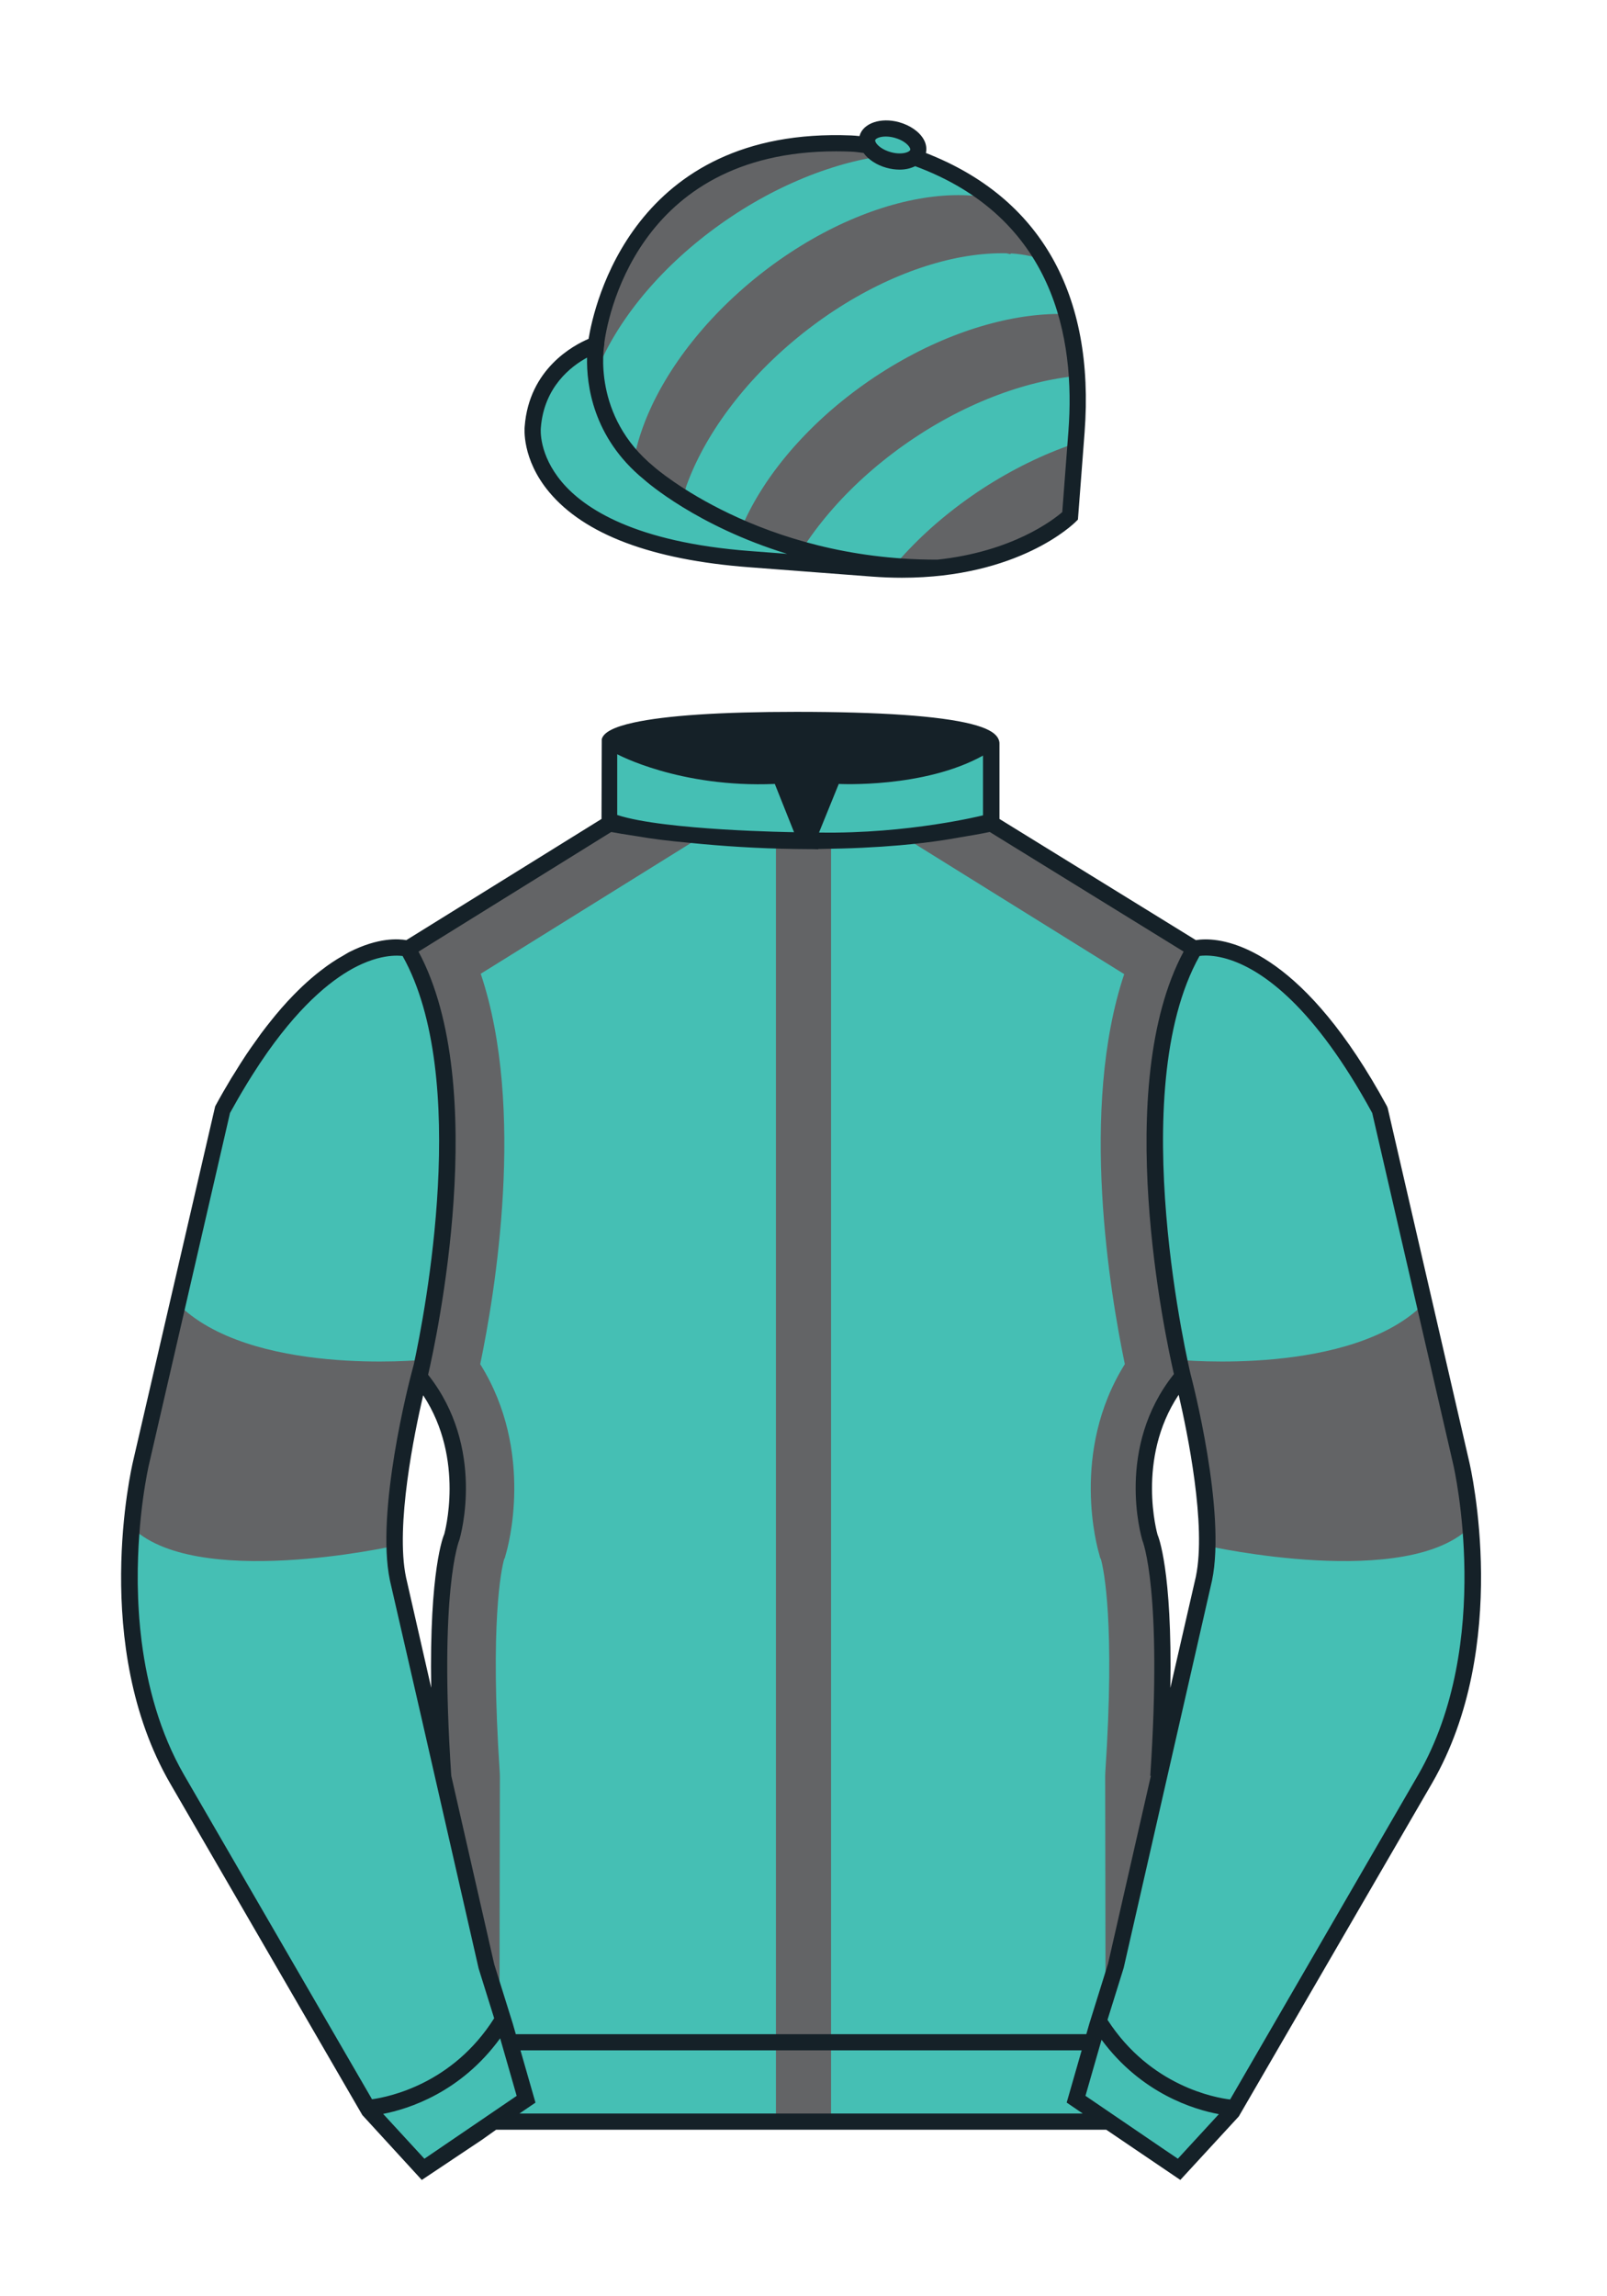
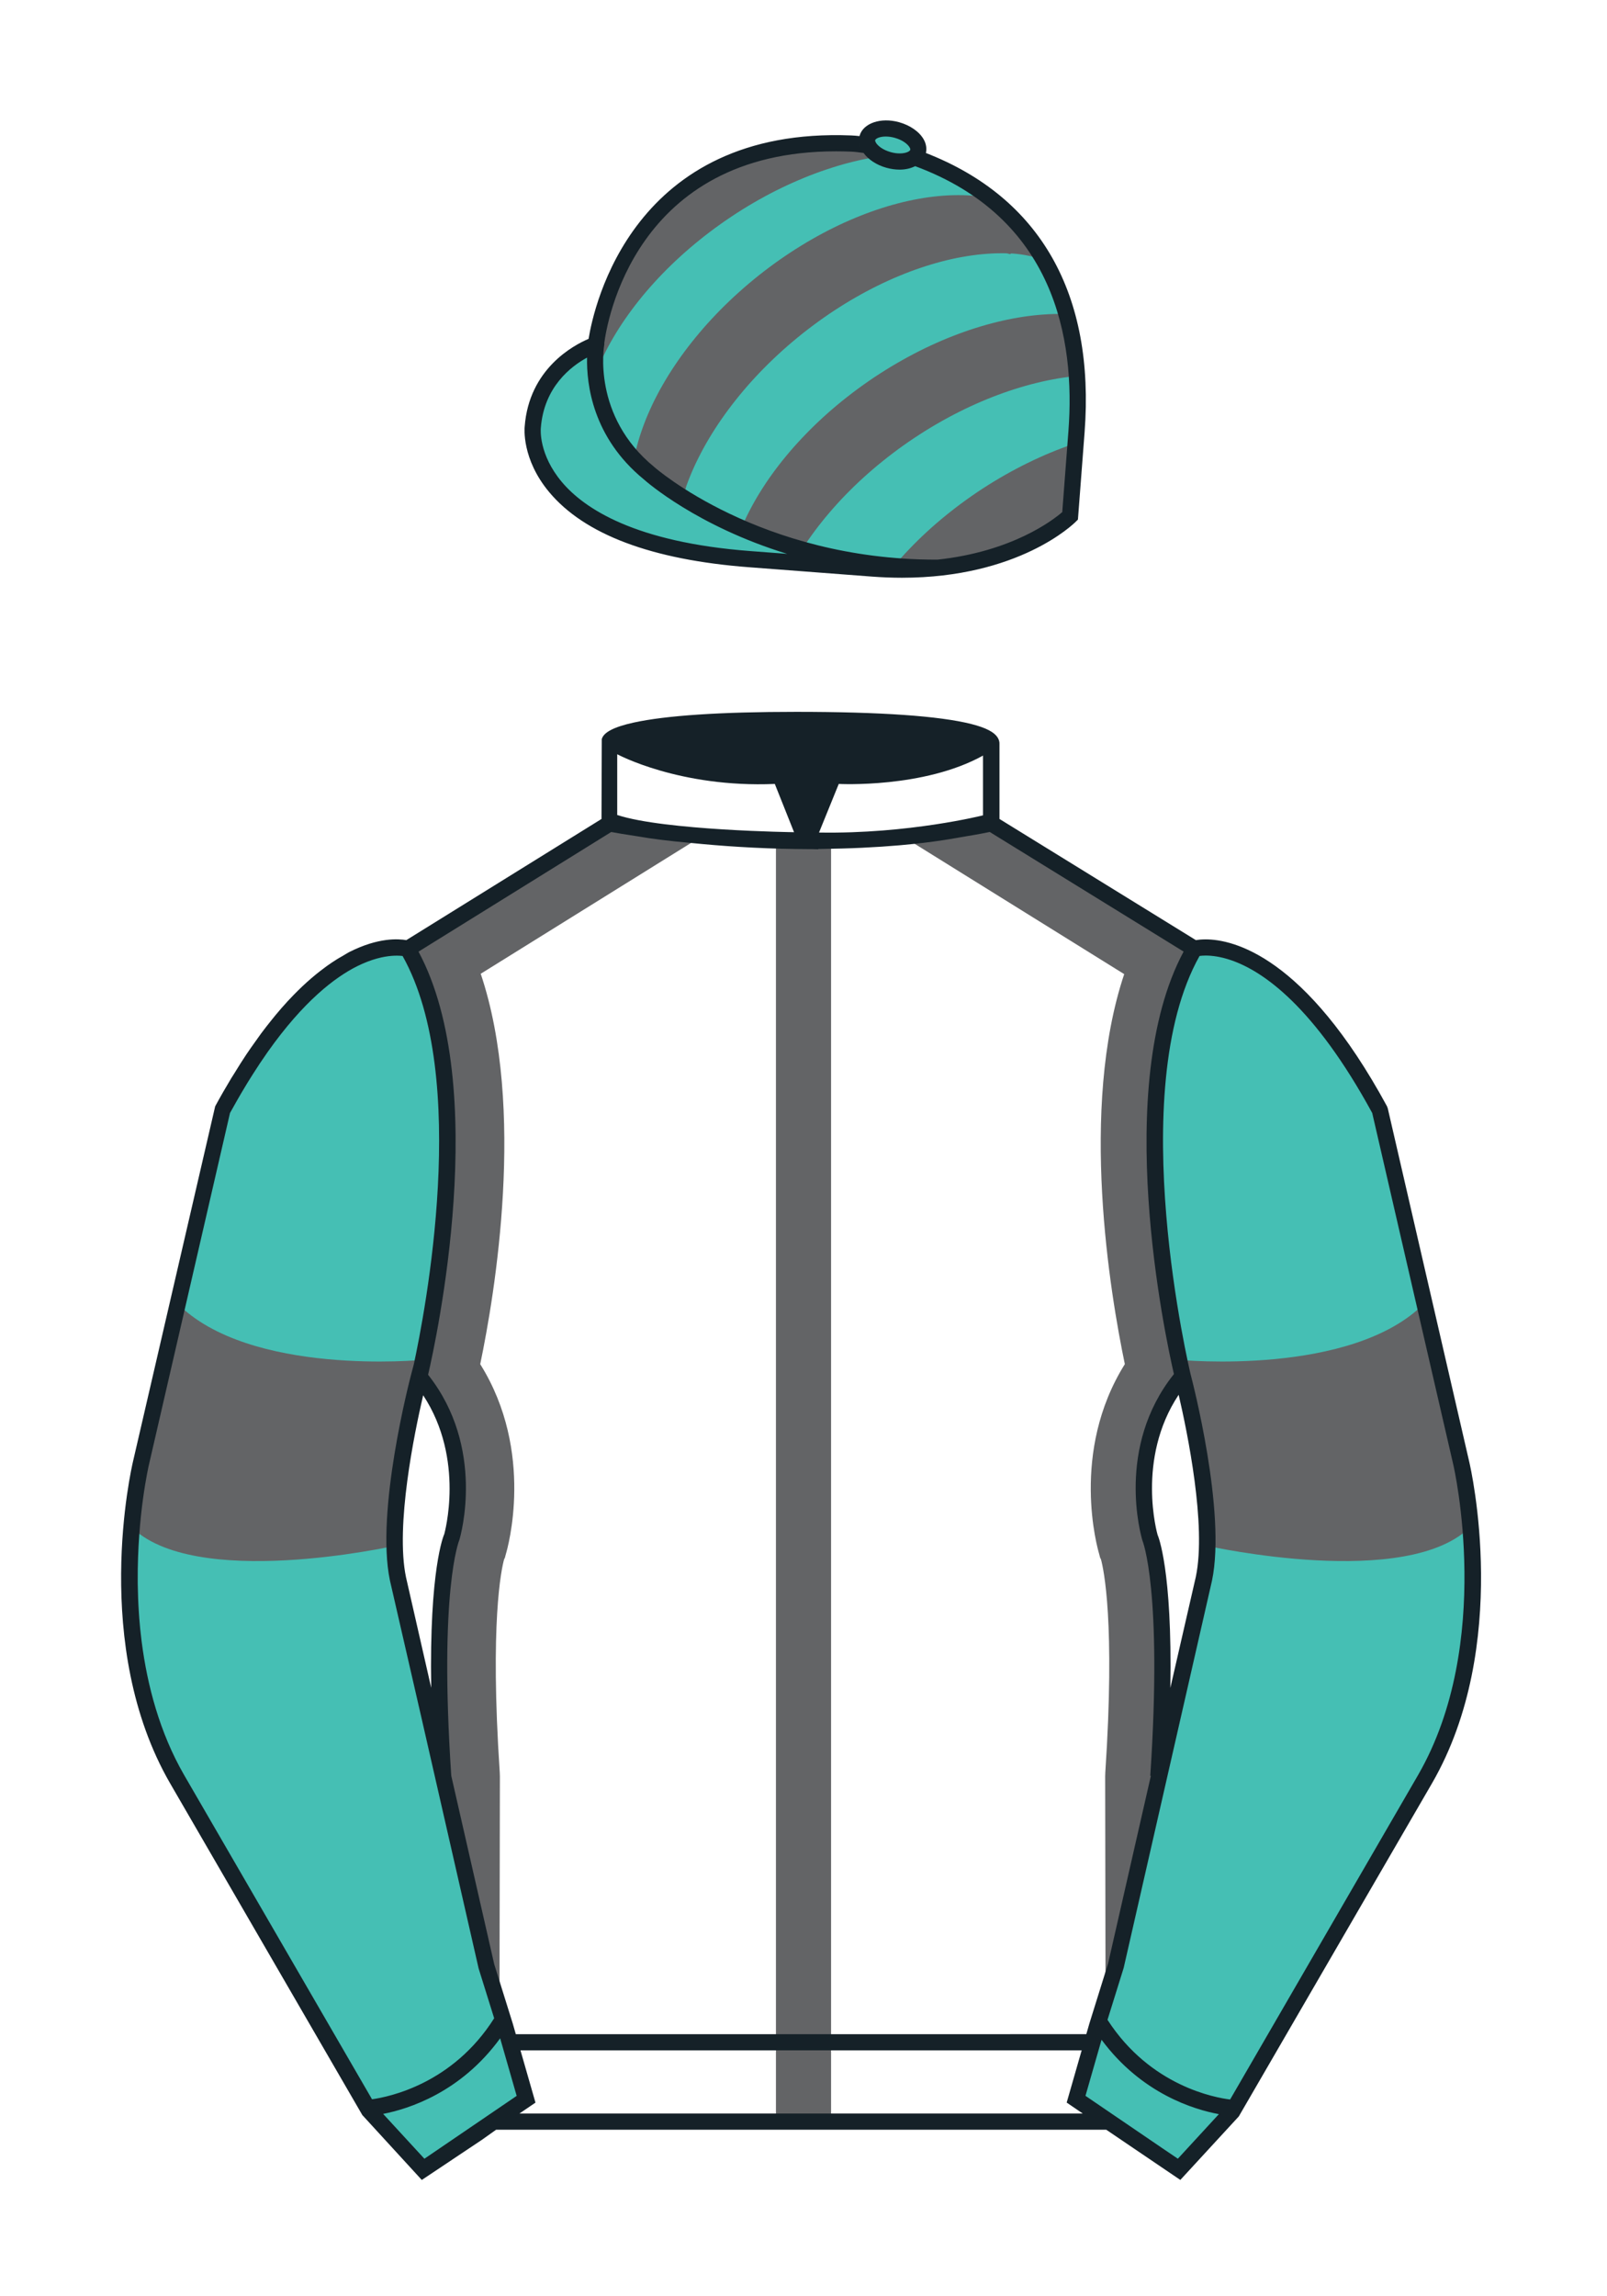
<svg xmlns="http://www.w3.org/2000/svg" version="1.1" id="CAP_-_Striped" x="0px" y="0px" viewBox="0 0 99.213 141.732" style="enable-background:new 0 0 99.213 141.732;" xml:space="preserve">
-   <path id="Jacket_Colour_1_" style="fill:#45BFB4;" d="M90.215,90.314l-5.025-21.795c-6.287-11.574-11.451-9.961-11.451-9.961  l-12.533-7.73v-2.458v-2.459c0,0,0.098-0.369-1.357-0.737c-1.457-0.369-4.467-0.737-10.689-0.737c-5.586,0-8.467,0.328-9.95,0.655  c-1.484,0.328-1.571,0.655-1.571,0.655v2.54v2.54l-6.229,3.865l-6.228,3.865c0,0-0.074-0.019-0.202-0.038  c-0.993-0.156-5.68-0.259-11.255,10.002L8.7,90.316c0,0-2.624,11.088,2.23,19.498l11.871,20.482l3.317,3.603l2.913-1.944  l1.434-0.999l2.014-1.385l-2.008,1.381h2.276h1.747h1.747h17.457h14.752l1.434,1l2.912,1.944l3.318-3.604l11.869-20.483  C92.838,101.4,90.215,90.314,90.215,90.314z M24.577,97.457c-0.876-4.19,1.312-12.487,1.313-12.492  c3.652,4.394,1.996,9.92,1.996,9.92s-1.313,2.917-0.525,14.753l-0.92-4.007l3.586,15.722L24.577,97.457z M73.004,84.941  c0,0,2.189,8.301,1.313,12.492l-2.801,12.205c0.787-11.836-0.525-14.753-0.525-14.753S69.326,89.339,73.004,84.941z" />
  <path id="Cap_Colour_1_" style="fill:#45BFB4;" d="M56.462,9.702c0.107-0.088,0.183-0.195,0.217-0.32  c0.143-0.51-0.443-1.119-1.309-1.358c-0.863-0.239-1.678-0.02-1.82,0.491c-0.042,0.151-0.014,0.309,0.059,0.465  c-0.39-0.063-0.763-0.108-1.076-0.121C38.096,8.281,36.791,21.276,36.791,21.276s-3.602,1.175-3.901,5.104  c0,0-0.756,7.056,13.389,8.132l7.594,0.578c8.338,0.633,12.191-3.244,12.191-3.244l0.098-1.267l0.299-3.929  C67.458,13.54,58.392,10.398,56.462,9.702z" />
  <g id="Sleeves_Colour">
    <path id="Right_Sleeve_Colour" style="fill:#45BFB4;" d="M72.795,133.898l-2.912-1.944l-1.434-1l-2.014-1.384l1.297-4.521   l1.154-3.698l5.451-23.896c0.875-4.191-1.314-12.493-1.314-12.493s-4.328-17.816,0.715-26.404c0,0,5.164-1.613,11.451,9.961   l5.025,21.795c0,0,2.623,11.087-2.232,19.497l-11.869,20.482L72.795,133.898" />
    <path id="Left_Sleeve_Colour" style="fill:#45BFB4;" d="M26.118,133.9l2.913-1.944l1.434-0.999l2.014-1.385l-1.298-4.521   l-1.154-3.698l-5.45-23.897C23.7,93.266,25.89,84.965,25.89,84.965s4.328-17.817-0.715-26.405c0,0-5.164-1.613-11.452,9.961   L8.7,90.316c0,0-2.623,11.088,2.231,19.498l11.871,20.482L26.118,133.9" />
  </g>
  <g id="Seams">
    <path id="Right_5_" style="fill:#636466;" d="M55.357,51.39l14.049,8.736c-2.781,8.31-0.866,19.73,0.039,24.073   c-3.403,5.439-1.674,11.417-1.592,11.691c0.069,0.233,0.033,0.205,0.119,0.358c0.165,0.608,0.883,3.883,0.267,13.157   c-0.005,0.079-0.008,0.159-0.008,0.238l0.023,13.733l0.633-2.027l2.629-11.712c0.787-11.836-0.525-14.753-0.525-14.753   s-1.664-5.547,2.014-9.944l0.02,0.02c0,0-4.328-17.816,0.715-26.404l-12.533-7.73L55.357,51.39z" />
    <rect id="Centre_1_" x="47.906" y="51.641" style="fill:#636466;" width="3.402" height="79.312" />
    <path id="Left_5_" style="fill:#636466;" d="M37.637,50.827l-6.229,3.865l-6.228,3.865c0,0-0.23-0.065-0.633-0.072   c0.405,0.007,0.628,0.075,0.628,0.075c5.043,8.587,0.715,26.405,0.715,26.405l0,0c3.652,4.394,1.996,9.92,1.996,9.92   s-1.313,2.917-0.525,14.753l2.666,11.715l0.81,2.595l0.025-14.304c0-0.079-0.002-0.159-0.008-0.238   c-0.617-9.274,0.101-12.549,0.267-13.157c0.085-0.153,0.049-0.125,0.119-0.358c0.082-0.274,1.811-6.252-1.592-11.691   c0.906-4.346,2.824-15.785,0.031-24.097L43.69,51.39L37.637,50.827z" />
  </g>
  <g id="Armband">
    <path id="Right_2_" style="fill:#636466;" d="M89.41,86.834c0.611,2.29,1.424,7.348,1.424,7.348   c-3.863,4.009-16.268,1.241-16.268,1.241c0.332-2.813-1.445-9.947-1.445-9.947l-0.328-1.542c0,0,10.703,1.048,15.17-3.514   L89.41,86.834z" />
    <path id="Left_2_" style="fill:#636466;" d="M9.469,86.834c-0.61,2.29-1.423,7.348-1.423,7.348   c3.863,4.009,16.267,1.241,16.267,1.241c-0.33-2.813,1.447-9.947,1.447-9.947l0.329-1.542c0,0-10.705,1.048-15.17-3.514   L9.469,86.834z" />
  </g>
  <g id="Striped_1_">
    <path id="Stripe_4_1_" style="fill:#636466;" d="M66.578,27.299c-0.117,0.037-0.23,0.076-0.348,0.116   c-0.115,0.04-0.23,0.081-0.346,0.123c-0.115,0.042-0.232,0.085-0.348,0.129c-0.115,0.044-0.232,0.09-0.348,0.136   c-0.115,0.047-0.232,0.094-0.35,0.143c-0.117,0.048-0.232,0.098-0.35,0.148c-0.115,0.051-0.233,0.103-0.348,0.156   c-0.117,0.053-0.234,0.107-0.35,0.162c-0.117,0.055-0.234,0.111-0.35,0.168c-0.117,0.058-0.234,0.116-0.35,0.175   c-0.117,0.06-0.232,0.12-0.35,0.182c-0.115,0.061-0.232,0.124-0.348,0.188c-0.117,0.064-0.232,0.129-0.35,0.195   c-0.115,0.065-0.23,0.132-0.346,0.2c-0.117,0.068-0.232,0.138-0.348,0.208c-0.115,0.07-0.23,0.142-0.346,0.214   c-0.115,0.072-0.229,0.146-0.344,0.22c-0.115,0.075-0.227,0.15-0.34,0.226c-0.113,0.077-0.225,0.153-0.336,0.231   c-0.111,0.077-0.221,0.154-0.33,0.233c-0.109,0.079-0.217,0.157-0.324,0.237c-0.107,0.079-0.213,0.159-0.318,0.239   c-0.105,0.081-0.211,0.162-0.313,0.244c-0.103,0.081-0.207,0.163-0.308,0.246c-0.102,0.083-0.201,0.165-0.301,0.248   c-0.1,0.083-0.197,0.167-0.297,0.253c-0.096,0.084-0.193,0.169-0.289,0.254c-0.096,0.085-0.189,0.171-0.283,0.257   c-0.094,0.085-0.186,0.173-0.277,0.259c-0.092,0.087-0.182,0.174-0.271,0.262c-0.09,0.088-0.178,0.176-0.266,0.264   c-0.088,0.088-0.174,0.177-0.258,0.266c-0.086,0.089-0.17,0.178-0.254,0.268c-0.084,0.09-0.164,0.18-0.246,0.27   c-0.08,0.09-0.16,0.181-0.24,0.271c-0.078,0.091-0.156,0.181-0.232,0.272c0,0,6.795,0.794,10.965-3.179L66.578,27.299z" />
    <path id="Stripe_3_1_" style="fill:#636466;" d="M49.532,33.884c0.061-0.094,0.121-0.189,0.186-0.283   c0.063-0.094,0.127-0.189,0.192-0.283c0.066-0.094,0.132-0.188,0.199-0.282c0.068-0.094,0.137-0.188,0.207-0.281   c0.07-0.094,0.141-0.188,0.213-0.281c0.072-0.093,0.145-0.187,0.221-0.28c0.074-0.093,0.148-0.185,0.225-0.278   c0.076-0.093,0.154-0.185,0.234-0.277c0.078-0.092,0.156-0.184,0.238-0.275c0.08-0.092,0.162-0.183,0.246-0.274   c0.084-0.091,0.166-0.182,0.251-0.272c0.086-0.09,0.172-0.18,0.258-0.271c0.09-0.09,0.178-0.179,0.266-0.268   c0.09-0.09,0.18-0.178,0.271-0.267s0.184-0.177,0.277-0.264c0.094-0.088,0.188-0.175,0.283-0.262   c0.096-0.087,0.191-0.173,0.289-0.259c0.098-0.086,0.195-0.171,0.295-0.256c0.1-0.085,0.199-0.17,0.301-0.254   c0.102-0.084,0.203-0.168,0.309-0.251c0.102-0.083,0.207-0.166,0.311-0.248c0.105-0.082,0.211-0.164,0.32-0.245   c0.105-0.08,0.213-0.161,0.322-0.242c0.109-0.08,0.221-0.159,0.33-0.238c0.111-0.078,0.223-0.156,0.336-0.234   c0.111-0.077,0.225-0.154,0.338-0.229c0.113-0.075,0.227-0.149,0.34-0.222c0.113-0.074,0.226-0.146,0.34-0.217   c0.115-0.071,0.229-0.14,0.342-0.209c0.115-0.068,0.228-0.136,0.344-0.203c0.115-0.066,0.229-0.132,0.344-0.197   c0.115-0.064,0.229-0.128,0.346-0.19c0.113-0.062,0.229-0.123,0.344-0.184c0.115-0.06,0.23-0.119,0.346-0.177   c0.115-0.058,0.23-0.115,0.344-0.17c0.117-0.056,0.233-0.111,0.346-0.164c0.115-0.054,0.232-0.107,0.346-0.158   c0.115-0.052,0.23-0.102,0.346-0.151c0.115-0.049,0.231-0.097,0.346-0.145c0.113-0.047,0.229-0.093,0.344-0.138   c0.113-0.045,0.228-0.089,0.344-0.131c0.113-0.043,0.229-0.084,0.342-0.125c0.115-0.041,0.229-0.08,0.342-0.118   c0.113-0.039,0.229-0.076,0.34-0.112c0.115-0.036,0.226-0.071,0.34-0.105c0.113-0.034,0.227-0.066,0.338-0.099   c0.113-0.032,0.225-0.063,0.336-0.092c0.113-0.029,0.225-0.058,0.336-0.085c0.111-0.027,0.223-0.053,0.332-0.079   c0.111-0.025,0.221-0.049,0.33-0.072c0.111-0.022,0.221-0.044,0.33-0.065c0.109-0.021,0.219-0.04,0.326-0.059   c0.109-0.018,0.217-0.036,0.324-0.052c0.107-0.016,0.215-0.031,0.322-0.045c0.105-0.014,0.213-0.026,0.318-0.039   c0.105-0.011,0.211-0.022,0.316-0.031c0,0-0.402-3.083-0.801-3.82l-0.113,0.003c-0.1-0.002-0.199-0.003-0.301-0.002   c-0.1,0-0.201,0.002-0.303,0.004c-0.102,0.003-0.203,0.006-0.307,0.012c-0.102,0.005-0.205,0.011-0.309,0.018   c-0.103,0.007-0.209,0.016-0.313,0.025c-0.105,0.01-0.211,0.02-0.316,0.032c-0.106,0.012-0.213,0.024-0.32,0.038   c-0.105,0.014-0.213,0.029-0.32,0.045c-0.107,0.016-0.215,0.033-0.324,0.052c-0.109,0.019-0.219,0.038-0.326,0.059   c-0.109,0.021-0.221,0.042-0.33,0.065c-0.109,0.023-0.221,0.047-0.33,0.072c-0.111,0.025-0.223,0.051-0.334,0.079   c-0.111,0.027-0.223,0.056-0.334,0.085c-0.111,0.03-0.225,0.06-0.336,0.092c-0.113,0.032-0.225,0.065-0.338,0.099   c-0.113,0.034-0.227,0.069-0.34,0.105c-0.113,0.037-0.227,0.074-0.342,0.111c-0.113,0.039-0.227,0.078-0.34,0.119   c-0.115,0.04-0.229,0.082-0.344,0.125c-0.113,0.043-0.228,0.086-0.342,0.131c-0.115,0.045-0.231,0.091-0.346,0.138   c-0.115,0.048-0.231,0.096-0.346,0.145c-0.113,0.049-0.229,0.1-0.344,0.151c-0.115,0.052-0.23,0.104-0.346,0.158   c-0.115,0.054-0.23,0.108-0.346,0.164c-0.115,0.056-0.23,0.113-0.346,0.171c-0.115,0.058-0.229,0.117-0.344,0.177   c-0.115,0.06-0.23,0.122-0.346,0.184c-0.115,0.063-0.229,0.125-0.344,0.19c-0.115,0.065-0.23,0.131-0.344,0.197   c-0.115,0.067-0.229,0.135-0.344,0.203c-0.115,0.069-0.227,0.139-0.342,0.21c-0.115,0.071-0.229,0.143-0.342,0.216   c-0.113,0.073-0.227,0.147-0.34,0.222c-0.113,0.076-0.225,0.152-0.338,0.229c-0.113,0.078-0.225,0.155-0.334,0.234   c-0.111,0.079-0.223,0.159-0.33,0.238c-0.109,0.08-0.219,0.16-0.324,0.242c-0.107,0.081-0.215,0.163-0.318,0.245   c-0.105,0.082-0.209,0.165-0.313,0.247c-0.104,0.083-0.206,0.167-0.308,0.251c-0.102,0.084-0.201,0.168-0.301,0.254   c-0.1,0.085-0.197,0.17-0.295,0.256c-0.098,0.086-0.193,0.172-0.289,0.26c-0.096,0.086-0.189,0.174-0.283,0.261   c-0.094,0.087-0.186,0.176-0.277,0.264c-0.09,0.088-0.182,0.177-0.271,0.267c-0.088,0.089-0.177,0.178-0.264,0.268   c-0.088,0.09-0.174,0.18-0.259,0.271c-0.085,0.09-0.169,0.181-0.251,0.271c-0.084,0.092-0.165,0.183-0.247,0.274   c-0.081,0.092-0.16,0.183-0.239,0.275c-0.078,0.092-0.156,0.185-0.232,0.277c-0.077,0.093-0.152,0.185-0.227,0.278   c-0.074,0.093-0.146,0.187-0.22,0.28c-0.072,0.093-0.144,0.187-0.213,0.281c-0.069,0.093-0.138,0.187-0.206,0.281   c-0.068,0.094-0.135,0.188-0.2,0.282c-0.065,0.095-0.129,0.189-0.192,0.283c-0.063,0.095-0.125,0.189-0.185,0.284   c-0.062,0.095-0.12,0.189-0.179,0.284c-0.059,0.095-0.116,0.189-0.172,0.285c-0.055,0.095-0.111,0.189-0.164,0.284   c-0.053,0.095-0.105,0.189-0.157,0.285c-0.051,0.094-0.102,0.189-0.149,0.284c-0.049,0.094-0.097,0.19-0.144,0.284   c-0.045,0.094-0.091,0.189-0.134,0.283c-0.044,0.095-0.087,0.188-0.128,0.283c-0.041,0.095-0.081,0.189-0.12,0.283l3.707,1.329   L49.532,33.884z" />
    <path id="Stripe_2_1_" style="fill:#636466;" d="M64.277,16.004c-0.887-0.328-1.871-0.361-1.871-0.361   c0.008,0.094-0.189-0.008-0.285-0.01c-0.096-0.001-0.193-0.002-0.289-0.002c-0.098,0-0.193,0.001-0.293,0.004   c-0.098,0.002-0.197,0.006-0.295,0.011c-0.1,0.005-0.199,0.011-0.299,0.019c-0.1,0.007-0.201,0.016-0.303,0.025   c-0.102,0.009-0.203,0.02-0.305,0.032c-0.102,0.012-0.205,0.025-0.307,0.04c-0.105,0.014-0.209,0.029-0.313,0.046   c-0.104,0.017-0.207,0.035-0.313,0.053c-0.104,0.018-0.211,0.038-0.316,0.059c-0.105,0.021-0.211,0.044-0.316,0.067   c-0.107,0.023-0.213,0.048-0.32,0.074c-0.107,0.026-0.215,0.052-0.32,0.081c-0.109,0.029-0.217,0.058-0.324,0.088   c-0.109,0.03-0.217,0.061-0.324,0.094c-0.109,0.033-0.219,0.066-0.328,0.102c-0.109,0.035-0.219,0.071-0.328,0.108   c-0.109,0.037-0.221,0.075-0.33,0.114c-0.109,0.04-0.219,0.08-0.33,0.122c-0.111,0.042-0.221,0.084-0.332,0.128   c-0.109,0.044-0.221,0.088-0.33,0.135c-0.113,0.046-0.223,0.093-0.334,0.141c-0.111,0.048-0.223,0.097-0.334,0.149   c-0.111,0.05-0.221,0.102-0.334,0.154c-0.109,0.053-0.223,0.106-0.332,0.162c-0.113,0.055-0.223,0.111-0.336,0.168   c-0.109,0.058-0.223,0.115-0.332,0.175c-0.113,0.059-0.223,0.12-0.336,0.181c-0.109,0.061-0.221,0.123-0.332,0.188   c-0.111,0.063-0.223,0.128-0.334,0.193c-0.109,0.066-0.221,0.133-0.332,0.201c-0.109,0.068-0.221,0.137-0.329,0.207   c-0.111,0.07-0.221,0.142-0.332,0.214c-0.109,0.072-0.219,0.145-0.33,0.219c-0.109,0.075-0.219,0.15-0.328,0.227   c-0.107,0.077-0.217,0.153-0.326,0.232c-0.109,0.08-0.217,0.159-0.324,0.24c-0.109,0.081-0.217,0.163-0.325,0.245   c-0.108,0.083-0.216,0.167-0.322,0.251c-0.107,0.085-0.213,0.171-0.317,0.257c-0.107,0.086-0.21,0.173-0.313,0.26   c-0.104,0.088-0.206,0.175-0.307,0.263c-0.102,0.089-0.201,0.177-0.301,0.266c-0.1,0.089-0.197,0.179-0.294,0.269   c-0.099,0.09-0.194,0.181-0.29,0.272c-0.096,0.09-0.189,0.182-0.283,0.274c-0.093,0.091-0.186,0.183-0.275,0.275   c-0.093,0.092-0.183,0.185-0.271,0.278c-0.089,0.093-0.178,0.187-0.265,0.281c-0.087,0.093-0.173,0.188-0.258,0.282   c-0.085,0.094-0.169,0.188-0.252,0.284c-0.082,0.095-0.164,0.19-0.245,0.286c-0.081,0.096-0.161,0.192-0.24,0.288   c-0.078,0.097-0.156,0.192-0.232,0.289c-0.077,0.097-0.152,0.192-0.226,0.29c-0.075,0.097-0.148,0.194-0.22,0.291   c-0.073,0.098-0.144,0.195-0.214,0.293c-0.069,0.098-0.139,0.194-0.206,0.292c-0.067,0.098-0.135,0.196-0.201,0.294   c-0.064,0.097-0.129,0.196-0.193,0.295c-0.063,0.098-0.125,0.196-0.186,0.294c-0.061,0.098-0.121,0.197-0.18,0.295   c-0.06,0.099-0.117,0.197-0.173,0.295c-0.056,0.099-0.112,0.197-0.166,0.296c-0.054,0.099-0.107,0.197-0.158,0.295   c-0.051,0.099-0.103,0.197-0.152,0.295c-0.049,0.098-0.098,0.197-0.145,0.294c-0.047,0.098-0.094,0.197-0.138,0.295   c-0.044,0.098-0.087,0.196-0.13,0.294c-0.041,0.098-0.083,0.195-0.122,0.293c-0.04,0.098-0.079,0.196-0.116,0.292   c-0.038,0.097-0.073,0.194-0.108,0.291l-0.046,0.158l-0.149,0.469c0,0-1.609-0.887-3.021-2.331l0.025-0.162   c0.02-0.094,0.041-0.187,0.063-0.283c0.022-0.094,0.045-0.189,0.07-0.284c0.024-0.095,0.051-0.19,0.078-0.286   c0.027-0.095,0.057-0.191,0.085-0.287c0.03-0.096,0.062-0.192,0.095-0.289c0.032-0.096,0.066-0.193,0.1-0.29   c0.035-0.097,0.071-0.193,0.108-0.291c0.037-0.097,0.076-0.195,0.115-0.292c0.04-0.098,0.081-0.196,0.124-0.294   c0.042-0.098,0.085-0.196,0.131-0.294c0.044-0.098,0.089-0.196,0.136-0.295c0.047-0.098,0.096-0.196,0.145-0.295   c0.05-0.099,0.1-0.197,0.152-0.295c0.052-0.098,0.104-0.197,0.158-0.295c0.055-0.098,0.11-0.197,0.167-0.295   c0.056-0.098,0.113-0.197,0.172-0.296c0.059-0.098,0.119-0.197,0.179-0.295c0.062-0.099,0.124-0.197,0.187-0.295   c0.063-0.098,0.128-0.197,0.193-0.294c0.066-0.098,0.133-0.197,0.201-0.295c0.067-0.097,0.136-0.194,0.206-0.293   c0.07-0.097,0.142-0.195,0.213-0.292c0.072-0.097,0.146-0.194,0.22-0.291c0.076-0.097,0.15-0.193,0.227-0.29   c0.076-0.096,0.154-0.192,0.232-0.289c0.079-0.096,0.159-0.191,0.24-0.288c0.08-0.095,0.163-0.19,0.245-0.286   c0.083-0.095,0.167-0.19,0.252-0.284c0.085-0.095,0.171-0.19,0.259-0.283c0.087-0.094,0.175-0.187,0.264-0.28   c0.09-0.094,0.179-0.186,0.27-0.279c0.092-0.092,0.184-0.184,0.277-0.276c0.093-0.092,0.188-0.183,0.283-0.274   c0.094-0.091,0.192-0.182,0.288-0.271c0.098-0.089,0.196-0.179,0.296-0.268c0.098-0.089,0.199-0.178,0.3-0.267   c0.101-0.088,0.204-0.176,0.307-0.263c0.103-0.087,0.207-0.174,0.313-0.261c0.104-0.086,0.21-0.171,0.317-0.256   c0.108-0.085,0.214-0.169,0.323-0.252c0.106-0.082,0.216-0.164,0.323-0.245c0.107-0.08,0.217-0.16,0.325-0.239   c0.108-0.079,0.218-0.156,0.327-0.232c0.109-0.076,0.218-0.151,0.328-0.226c0.109-0.074,0.219-0.148,0.33-0.22   c0.109-0.072,0.219-0.143,0.33-0.213c0.109-0.07,0.221-0.14,0.332-0.207c0.109-0.069,0.221-0.135,0.331-0.201   c0.112-0.065,0.222-0.13,0.334-0.194c0.111-0.063,0.223-0.125,0.334-0.188c0.111-0.061,0.223-0.122,0.334-0.181   c0.111-0.059,0.223-0.117,0.332-0.174c0.113-0.057,0.223-0.113,0.336-0.168c0.111-0.055,0.223-0.108,0.332-0.162   c0.112-0.052,0.224-0.104,0.333-0.154c0.113-0.05,0.223-0.1,0.336-0.148c0.109-0.048,0.221-0.095,0.33-0.141   c0.113-0.046,0.223-0.091,0.334-0.135c0.109-0.044,0.221-0.086,0.33-0.128c0.111-0.042,0.221-0.082,0.33-0.122   c0.111-0.039,0.221-0.077,0.33-0.114c0.109-0.037,0.221-0.073,0.328-0.108c0.109-0.035,0.219-0.069,0.326-0.102   c0.109-0.032,0.219-0.064,0.326-0.094c0.107-0.03,0.217-0.059,0.324-0.087c0.107-0.028,0.215-0.055,0.32-0.081   c0.107-0.026,0.215-0.051,0.32-0.074c0.108-0.023,0.213-0.045,0.318-0.067c0.105-0.021,0.211-0.041,0.314-0.059   c0.105-0.019,0.211-0.037,0.314-0.054c0.104-0.016,0.207-0.032,0.309-0.046c0.104-0.014,0.207-0.027,0.309-0.039   c0.103-0.012,0.203-0.023,0.305-0.033c0.101-0.01,0.201-0.018,0.303-0.025c0.1-0.007,0.199-0.014,0.299-0.019   c0.1-0.005,0.199-0.009,0.297-0.011c0.098-0.002,0.195-0.003,0.291-0.004c0.098,0,0.195,0,0.291,0.002   c0.094,0.002,0.189,0.006,0.285,0.01c0.094,0.004,0.188,0.01,0.281,0.018c0.092,0.007,0.186,0.015,0.277,0.024   c0.092,0.009,0.182,0.019,0.273,0.031c0.09,0.011,0.193-0.013,0.268,0.039C62.431,13.294,64.277,16.004,64.277,16.004z" />
    <path id="Stripe_1_1_" style="fill:#636466;" d="M36.772,23.111l0.181-0.458l0.057-0.154c0.042-0.095,0.084-0.189,0.128-0.283   c0.044-0.095,0.089-0.19,0.136-0.285c0.046-0.094,0.094-0.189,0.143-0.283c0.049-0.095,0.099-0.19,0.149-0.285   c0.051-0.095,0.104-0.19,0.158-0.285c0.053-0.094,0.108-0.189,0.164-0.284c0.056-0.094,0.114-0.189,0.172-0.284   c0.058-0.094,0.118-0.189,0.178-0.284c0.061-0.095,0.122-0.189,0.186-0.284c0.063-0.095,0.127-0.188,0.192-0.282   c0.065-0.094,0.131-0.189,0.199-0.282c0.068-0.094,0.136-0.189,0.206-0.281c0.07-0.094,0.141-0.189,0.213-0.282   c0.071-0.093,0.146-0.186,0.22-0.279c0.073-0.094,0.149-0.185,0.225-0.278c0.076-0.092,0.155-0.185,0.233-0.277   c0.079-0.092,0.158-0.183,0.239-0.275c0.081-0.092,0.163-0.183,0.246-0.274c0.083-0.092,0.167-0.181,0.251-0.272   c0.086-0.09,0.171-0.18,0.259-0.271c0.088-0.09,0.176-0.179,0.265-0.269c0.089-0.09,0.18-0.178,0.271-0.266   c0.091-0.088,0.183-0.177,0.277-0.264c0.094-0.087,0.188-0.175,0.283-0.262c0.095-0.087,0.191-0.174,0.289-0.259   c0.097-0.085,0.196-0.171,0.294-0.256c0.1-0.086,0.2-0.171,0.301-0.254c0.102-0.085,0.204-0.169,0.308-0.251   c0.104-0.083,0.208-0.166,0.312-0.249c0.106-0.082,0.211-0.163,0.319-0.245c0.105-0.081,0.214-0.161,0.323-0.241   c0.109-0.08,0.219-0.159,0.33-0.238c0.11-0.079,0.222-0.157,0.336-0.235c0.111-0.077,0.224-0.154,0.337-0.228   c0.113-0.076,0.227-0.15,0.339-0.223c0.114-0.073,0.227-0.144,0.341-0.217c0.114-0.071,0.228-0.14,0.342-0.209   c0.114-0.069,0.229-0.137,0.343-0.204c0.114-0.066,0.229-0.132,0.343-0.196c0.115-0.064,0.23-0.128,0.345-0.191   c0.114-0.062,0.229-0.123,0.345-0.184c0.115-0.06,0.231-0.119,0.345-0.177c0.115-0.058,0.23-0.115,0.345-0.17   c0.115-0.057,0.231-0.111,0.346-0.164c0.115-0.053,0.23-0.107,0.346-0.158c0.115-0.052,0.23-0.102,0.346-0.151   c0.115-0.05,0.23-0.098,0.345-0.145c0.114-0.048,0.229-0.094,0.344-0.139c0.115-0.044,0.23-0.089,0.343-0.131   c0.115-0.043,0.229-0.085,0.342-0.125c0.115-0.041,0.229-0.08,0.344-0.118c0.113-0.039,0.227-0.076,0.34-0.112   c0.113-0.037,0.227-0.071,0.34-0.106c0.113-0.034,0.224-0.066,0.337-0.099c0.113-0.032,0.225-0.063,0.336-0.091   c0.113-0.029,0.225-0.058,0.336-0.086c0.111-0.027,0.223-0.053,0.334-0.079c0.109-0.025,0.219-0.049,0.33-0.072   c0.109-0.023,0.219-0.044,0.328-0.065c0.109-0.02,0.219-0.04,0.326-0.059c0.109-0.018,0.217-0.036,0.324-0.052l-0.859-0.438   c0,0-3.765-0.81-7.026,0.087c0,0-3.481,0.679-6.305,4.291c0,0-2.08,2.67-2.955,5.998c0,0-0.504,2.386-0.438,3.568" />
  </g>
  <path id="Collar_Colour_1_" style="display:none;fill:#FFFFFF;" d="M47.835,48.387l1.188,2.979c0,0-8-0.104-10.917-1.063v-3.75  C38.106,46.554,41.949,48.637,47.835,48.387z M51.783,48.387l-1.219,3c5.563,0.094,10.125-1.063,10.125-1.063v-3.688  C57.033,48.669,51.783,48.387,51.783,48.387z" />
-   <path id="Collar_Outline_Colour" style="display:none;fill:#FFFFFF;" d="M60.447,46.2c-3.439,1.912-8.389,1.699-8.637,1.688  l-0.356-0.02l-1.627,4.006l0.729,0.013c0.22,0.003,0.437,0.005,0.654,0.005c5.209,0,9.425-1.039,9.603-1.083l0.377-0.096v-4.926  L60.447,46.2z M60.189,47.449v2.479c-1.057,0.233-4.63,0.944-8.884,0.964l0.811-1.994C53.23,48.92,57.058,48.879,60.189,47.449z   M48.168,47.873l-0.354,0.015c-5.621,0.249-9.435-1.754-9.469-1.773l-0.738-0.399v4.951l0.344,0.112  c2.948,0.969,10.736,1.083,11.066,1.088l0.748,0.01L48.168,47.873z M47.5,48.899l0.778,1.95c-2.058-0.053-7.21-0.251-9.672-0.918  v-2.592C40.016,47.941,43.194,49.014,47.5,48.899z" />
  <path id="Cuffs_Colour" style="display:none;fill:#FFFFFF;" d="M23.688,130.48c0,0,4.605-0.855,7.192-4.699l1.021,3.536  l-5.696,3.893L23.688,130.48z M75.216,130.523c0,0-4.605-0.855-7.191-4.699l-1.021,3.535l5.697,3.893L75.216,130.523z" />
-   <path id="Peak_Colour" style="display:none;fill:#FFFFFF;" d="M51.857,34.685c0,0-8.164,0.225-12.666-1.504  c-4.612-1.771-7.675-4.968-5.681-9.057c1.304-2.673,3.275-2.673,3.275-2.673s-0.572,5.167,4.077,8.321  C45.641,33.014,51.857,34.685,51.857,34.685z" />
  <polygon id="Button_Colour" style="display:none;fill:#FFFFFF;" points="55.656,8.031 54.25,7.953 53.641,8.453 53.641,9.156   54.453,9.75 55.781,10.016 56.672,9.531 56.672,8.531 " />
  <path id="Jacket" style="fill:#152128;" d="M90.702,90.201l-5.025-21.795l-0.048-0.126c-5.05-9.295-9.512-10.299-11.196-10.299  c-0.128,0-0.242,0.006-0.343,0.014c-0.101,0.009-0.188,0.02-0.26,0.032l-12.125-7.479v-4.611c0.009-0.128-0.025-0.266-0.099-0.391  c-0.209-0.354-0.729-0.627-1.636-0.857c-1.973-0.499-5.61-0.752-10.812-0.752c-4.67,0-8.054,0.225-10.058,0.667  c-1.199,0.265-1.835,0.597-1.947,1.015l-0.017,4.93l-12.05,7.478c-0.491-0.081-1.713-0.173-3.499,0.724  c-0.152,0.076-0.302,0.178-0.453,0.264c-0.11,0.063-0.218,0.122-0.331,0.193c-0.206,0.127-0.411,0.266-0.616,0.412  c-0.042,0.03-0.084,0.063-0.126,0.094c-0.748,0.546-1.49,1.216-2.226,2.006c-0.03,0.032-0.059,0.062-0.089,0.094  c-0.247,0.268-0.492,0.55-0.737,0.845c-0.071,0.085-0.143,0.176-0.214,0.264c-0.225,0.279-0.449,0.562-0.672,0.863  c-0.119,0.16-0.241,0.337-0.362,0.507c-0.184,0.259-0.368,0.513-0.55,0.787c-0.246,0.368-0.495,0.766-0.745,1.173  c-0.062,0.102-0.125,0.194-0.188,0.298c-0.328,0.544-0.659,1.118-0.993,1.733L8.213,90.201c-0.109,0.461-2.613,11.379,2.285,19.864  l11.871,20.482l3.671,4.006l0.005-0.003l0,0l3.685-2.459l0.9-0.639h37.666l4.575,3.1l0.002-0.002l0,0l3.608-3.919l11.934-20.571  C93.313,101.576,90.81,90.659,90.702,90.201z M51.783,48.387c0,0,5.25,0.281,8.906-1.75v3.688c0,0-4.563,1.156-10.125,1.063  L51.783,48.387z M38.106,46.554c0,0,3.843,2.083,9.729,1.833l1.188,2.979c0,0-8-0.104-10.917-1.063V46.554z M37.735,51.354  c0.277,0.051,0.855,0.153,1.681,0.275c0.775,0.137,1.838,0.277,3.275,0.404c1.825,0.184,4.029,0.338,6.452,0.37l0,0.001h0.088  c0.276,0.003,0.55,0.008,0.831,0.008c0.021,0,0.044-0.001,0.066-0.001l0.391,0.01l-0.007-0.018c0.129-0.001,0.262-0.006,0.392-0.008  c0.364-0.005,0.715-0.012,1.057-0.022c0.417-0.012,0.83-0.025,1.254-0.046c0.836-0.039,1.601-0.09,2.299-0.151  c0.037-0.003,0.073-0.006,0.11-0.01c1.009-0.09,1.874-0.196,2.603-0.308c0.279-0.04,0.555-0.092,0.834-0.137  c0.086-0.016,0.175-0.031,0.256-0.046c0.597-0.1,1.194-0.198,1.788-0.323l11.969,7.383c-4.454,8.304-1.133,23.766-0.599,26.078  c-3.606,4.516-2.034,9.983-1.943,10.274c0.013,0.029,1.246,3.066,0.484,14.519l0.036,0.005l-2.643,11.59l-1.157,3.71l-0.185,0.644  H31.845l-0.187-0.651l-1.144-3.661l-2.654-11.637l0,0c-0.763-11.452,0.471-14.489,0.505-14.576c0.07-0.233,1.631-5.668-1.935-10.176  c0.495-2.132,3.894-17.753-0.592-26.116L37.735,51.354z M71.469,94.742c-0.015-0.049-1.343-4.676,1.299-8.652  c0.541,2.327,1.723,8.064,1.061,11.231l-1.574,6.861C72.381,96.862,71.496,94.793,71.469,94.742z M26.622,104.177l-1.556-6.823  c-0.664-3.176,0.517-8.906,1.059-11.235c2.615,3.966,1.301,8.562,1.306,8.562C27.385,94.782,26.497,96.86,26.622,104.177z   M11.368,109.561c-1.521-2.635-2.274-5.55-2.618-8.201c-0.007-0.057-0.014-0.114-0.021-0.171c-0.055-0.443-0.097-0.878-0.131-1.303  c-0.012-0.149-0.021-0.296-0.03-0.444c-0.018-0.271-0.03-0.536-0.041-0.797c-0.011-0.294-0.019-0.585-0.023-0.87  c-0.001-0.068-0.001-0.133-0.001-0.2c-0.013-2.022,0.153-3.789,0.325-5.061c0.177-1.286,0.358-2.072,0.362-2.088L14.2,68.697  c0.08-0.146,0.158-0.28,0.237-0.422c0.155-0.278,0.31-0.551,0.464-0.812c0.128-0.218,0.255-0.431,0.382-0.637  c0.109-0.178,0.217-0.347,0.325-0.518c0.28-0.442,0.558-0.862,0.831-1.251c0.029-0.042,0.059-0.086,0.088-0.127  c2.214-3.131,4.146-4.6,5.511-5.286c0.223-0.112,0.436-0.205,0.638-0.283c0.01-0.004,0.021-0.008,0.031-0.012  c0.796-0.304,1.418-0.367,1.819-0.363c0.132,0.002,0.249,0.01,0.329,0.02c4.204,7.493,1.371,22.07,0.69,25.215l-0.156,0.592  c-0.091,0.344-2.209,8.464-1.317,12.732l1.972,8.587l3.506,15.369l0.959,3.072c-2.557,4.045-6.483,4.854-7.541,5L11.368,109.561z   M26.201,133.244l-2.547-2.768c1.554-0.301,4.789-1.316,7.224-4.666l1.02,3.554L26.201,133.244z M32.07,130.453l0.989-0.673  l-0.926-3.226H66.78l-0.925,3.223l0.993,0.676H32.07z M72.718,133.242l-0.945-0.64l-4.758-3.241l0.993-3.462  c2.473,3.341,5.738,4.315,7.242,4.592L72.718,133.242z M87.55,109.56l-11.605,20.027c-0.88-0.105-4.917-0.807-7.57-4.918  l0.999-3.207l5.453-23.905c0.889-4.259-1.229-12.38-1.317-12.714c-0.043-0.175-4.16-17.446,0.548-25.838  c0.007-0.001,0.015-0.002,0.022-0.003c0.09-0.011,0.204-0.022,0.352-0.022c0.375,0,0.907,0.059,1.569,0.285  c1.984,0.678,5.132,2.855,8.717,9.432l5.011,21.731C89.754,90.537,92.251,101.417,87.55,109.56z" />
  <path id="Cap_1_" style="fill:#152128;" d="M57.165,9.444c0.057-0.275,0.019-0.562-0.136-0.837c-0.27-0.478-0.84-0.875-1.524-1.065  c-1.129-0.313-2.219,0.061-2.436,0.838c-0.002,0.007,0,0.014-0.001,0.021v0c-0.182-0.02-0.356-0.035-0.514-0.041  C39.073,7.812,36.665,18.9,36.338,20.915c-0.927,0.393-3.675,1.851-3.945,5.412c-0.009,0.081-0.192,1.999,1.504,4.037  c2.186,2.626,6.339,4.19,12.344,4.647l7.594,0.578c0.623,0.047,1.245,0.071,1.85,0.071c7.21,0,10.594-3.32,10.734-3.461l0.13-0.13  l0.411-5.379C67.61,18.138,64.218,12.193,57.165,9.444z M56.922,9.944c-0.004,0.005-0.011,0.008-0.015,0.013  C56.911,9.952,56.918,9.949,56.922,9.944z M54.684,8.427c0.179,0,0.365,0.026,0.554,0.079c0.512,0.142,0.815,0.408,0.92,0.593  c0.035,0.061,0.05,0.116,0.039,0.151c-0.021,0.077-0.233,0.22-0.65,0.22c-0.18,0-0.366-0.026-0.554-0.079  c-0.513-0.143-0.817-0.409-0.922-0.594c-0.034-0.061-0.048-0.114-0.039-0.147C54.058,8.556,54.3,8.427,54.684,8.427z M53.201,9.289  c-0.083-0.146-0.135-0.296-0.157-0.445C53.067,8.993,53.118,9.143,53.201,9.289z M46.317,34.013  c-7.098-0.54-10.24-2.614-11.625-4.258c-1.439-1.708-1.311-3.26-1.303-3.337c0.193-2.54,1.873-3.812,2.855-4.346  c-0.036,1.647,0.343,4.926,3.496,7.509c0.186,0.167,3.299,2.898,8.858,4.605L46.317,34.013z M65.962,26.612l-0.381,4.997  c-0.577,0.499-3.094,2.439-7.702,2.934c-0.029,0-0.058,0-0.086,0c-10.87,0-17.323-5.649-17.404-5.721  c-3.844-3.149-3.107-7.426-3.074-7.606l-0.013-0.003c0.16-1.266,1.872-11.873,14.309-11.873c0.295,0,0.595,0.006,0.903,0.018  c0.235,0.009,0.51,0.04,0.8,0.082c0.296,0.408,0.802,0.746,1.411,0.915c0.275,0.076,0.552,0.115,0.821,0.115  c0.371,0,0.689-0.082,0.954-0.214l0,0C65.094,13.439,66.397,20.895,65.962,26.612z" />
</svg>